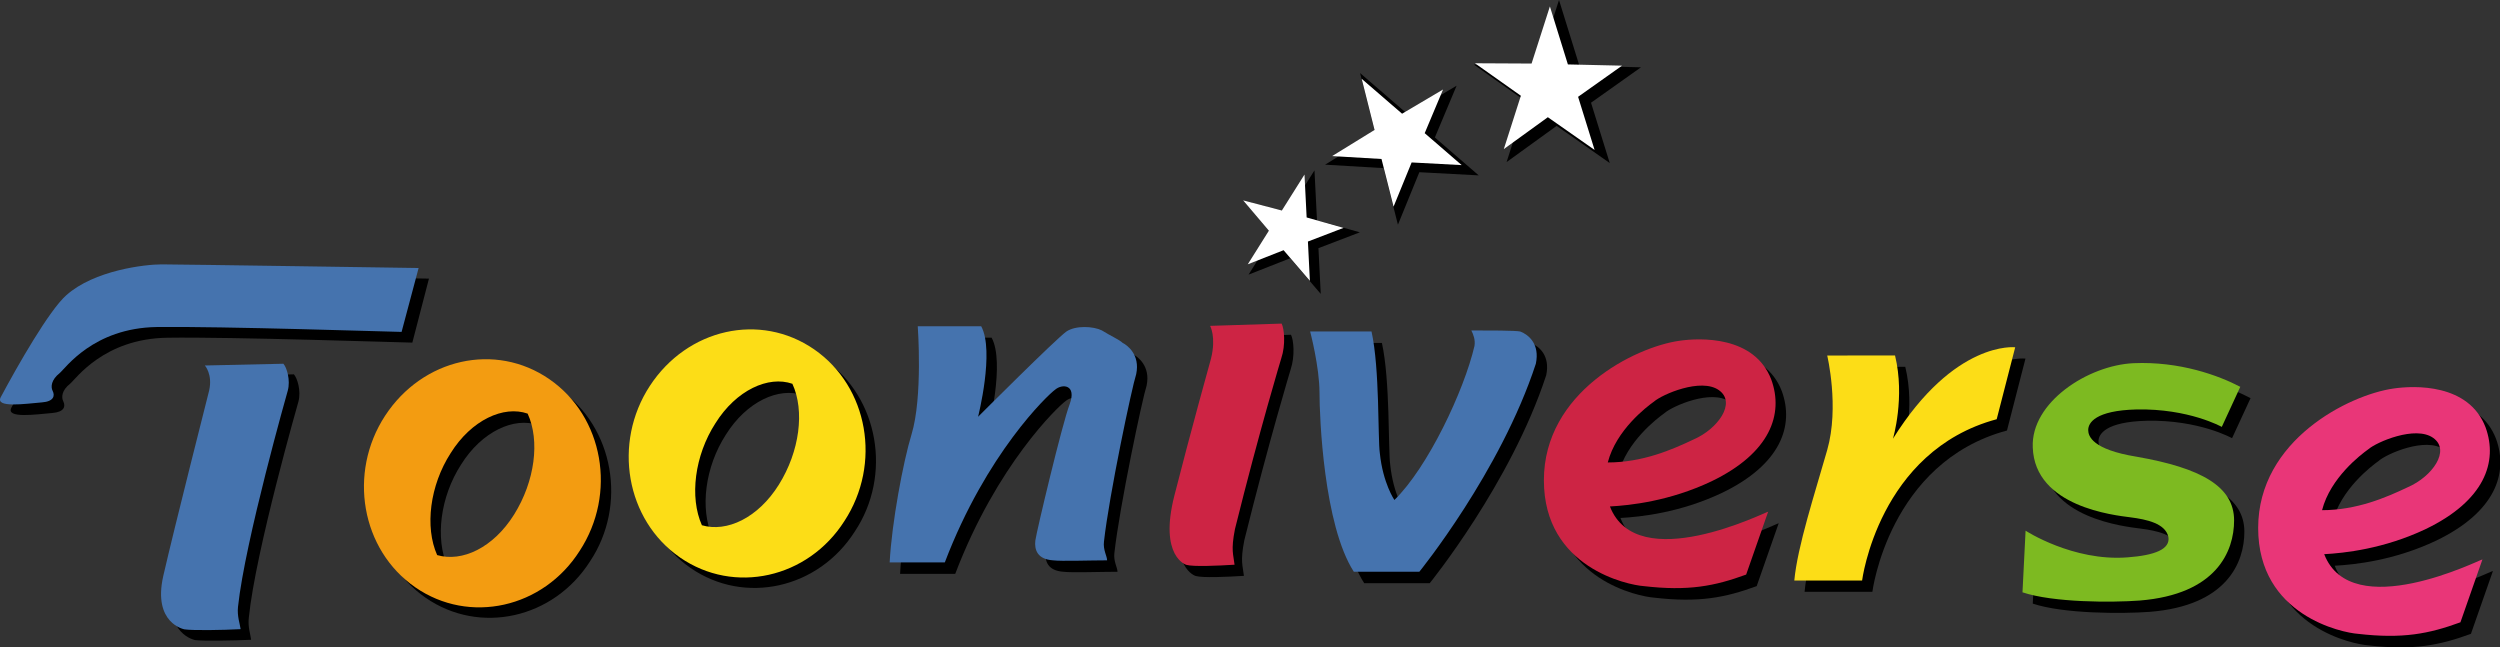
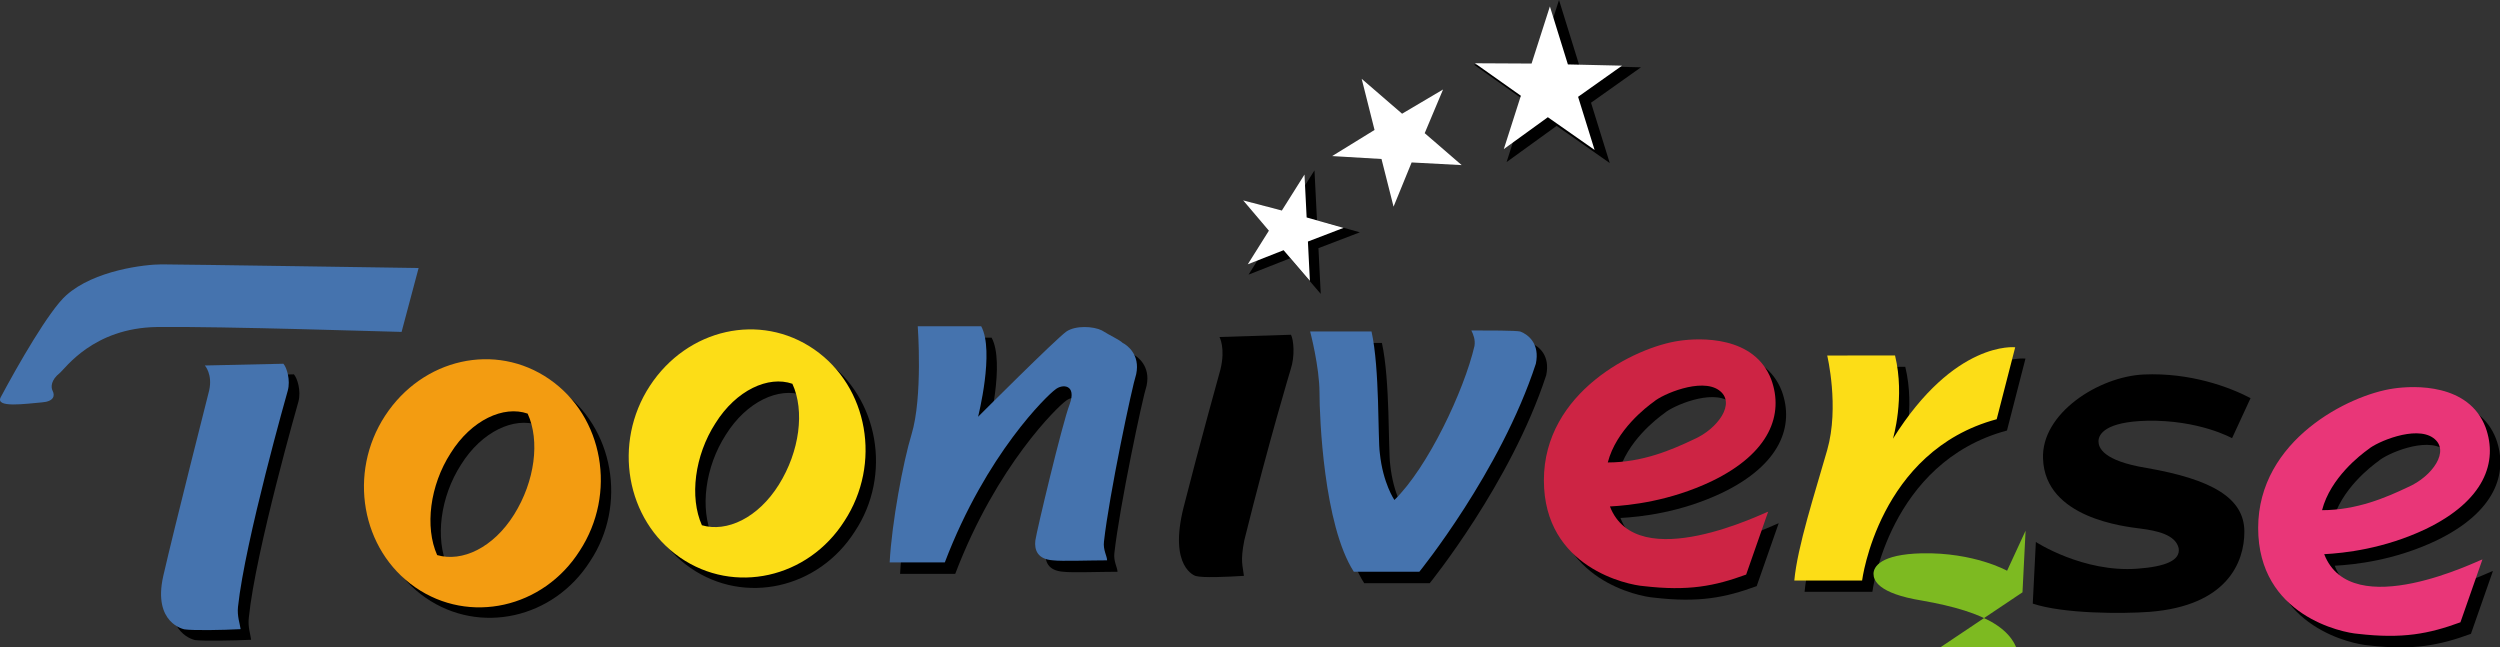
<svg xmlns="http://www.w3.org/2000/svg" viewBox="0 0 259.429 67.174">
  <rect x="0" y="0" width="259.429" height="67.174" fill="#333333" stroke="none" />
  <g transform="matrix(3.78,0,0,3.78,0,-0.02)" id="g58">
    <path d="M 37.332,6.383 36.155,6.052 36.086,4.682 35.364,5.829 34.126,5.505 l 0.823,0.969 -0.673,1.071 1.143,-0.45 0.839,0.978 -0.063,-1.255 z" id="path2" />
    <path fill="#ffffff" d="M 36.885,6.261 35.871,5.975 35.812,4.797 35.191,5.784 34.126,5.505 l 0.708,0.834 -0.579,0.922 0.983,-0.387 0.722,0.842 -0.054,-1.08 z" id="path4" />
-     <path d="m 39.988,2.358 -1.335,0.789 -1.315,-1.136 0.419,1.665 -1.38,0.85 1.607,0.095 0.393,1.553 0.588,-1.441 1.63,0.087 -1.204,-1.041 z" id="path6" />
    <path fill="#ffffff" d="m 39.616,2.462 -1.125,0.665 -1.109,-0.958 0.353,1.404 -1.164,0.717 1.355,0.08 0.331,1.309 0.496,-1.214 1.374,0.073 -1.015,-0.877 z" id="path8" />
    <path d="M 45.049,1.853 43.36,1.814 42.799,0.005 42.227,1.787 40.46,1.778 l 1.432,1.014 -0.532,1.663 1.374,-0.994 1.458,1.02 -0.514,-1.656 z" id="path10" />
    <path fill="#ffffff" d="M 44.53,1.808 43.043,1.774 42.549,0.182 42.046,1.75 l -1.555,-0.008 1.261,0.892 -0.468,1.464 1.209,-0.875 1.283,0.898 -0.453,-1.458 z" id="path12" />
    <path d="m 14.399,14.445 c -0.571,0.914 -1.428,1.314 -2.113,1.114 -0.343,-0.771 -0.2,-1.914 0.371,-2.799 0.571,-0.914 1.457,-1.314 2.113,-1.085 0.343,0.743 0.2,1.856 -0.371,2.77 m 0.971,-3.741 c -1.485,-1.028 -3.484,-0.571 -4.512,1 -1.028,1.571 -0.657,3.684 0.828,4.712 1.485,1.028 3.513,0.571 4.512,-1 1.028,-1.542 0.657,-3.684 -0.828,-4.712" id="path14" />
    <path d="m 42.019,9.42 c -0.114,-0.029 -0.885,-0.029 -1.342,-0.029 0.057,0.114 0.114,0.257 0.086,0.428 -0.286,1.228 -1.285,3.341 -2.198,4.226 0,0 -0.314,-0.457 -0.4,-1.285 -0.057,-0.4 0,-2.313 -0.228,-3.341 h -1.685 c 0,0 0.257,0.971 0.257,1.685 0,0.657 0.114,3.626 0.942,4.911 h 1.799 c 0,0 2.227,-2.741 3.198,-5.71 0.114,-0.542 -0.2,-0.799 -0.428,-0.885" id="path16" />
    <path d="m 31.106,9.733 c -0.086,-0.086 -0.343,-0.2 -0.571,-0.343 -0.228,-0.114 -0.714,-0.143 -0.971,0.029 -0.286,0.2 -2.427,2.342 -2.427,2.342 0,0 0.457,-1.799 0.086,-2.485 h -1.742 c 0,0 0.143,1.942 -0.171,2.97 -0.228,0.743 -0.543,2.428 -0.6,3.513 h 1.514 c 1.142,-2.999 2.827,-4.598 3.027,-4.741 0.2,-0.171 0.6,-0.143 0.4,0.4 -0.2,0.514 -0.914,3.513 -0.942,3.741 -0.029,0.257 0.057,0.514 0.485,0.543 0.228,0.029 1.028,0 1.485,0 0,-0.114 -0.114,-0.286 -0.086,-0.514 0.143,-1.285 0.771,-4.255 0.885,-4.598 0.114,-0.543 -0.257,-0.8 -0.371,-0.857" id="path18" />
    <path d="m 50.444,10.075 c 0,0 0.338,1.41 0,2.595 -0.338,1.185 -0.818,2.651 -0.903,3.582 h 1.861 c 0,0 0.451,-3.554 3.695,-4.428 l 0.508,-1.974 c 0,0 -1.664,-0.197 -3.356,2.51 0,0 0.338,-1.128 0.056,-2.285 z" id="path20" />
    <path d="m 45.692,11.348 c 0.23,-0.201 1.295,-0.662 1.784,-0.316 0.489,0.345 -0.029,1.065 -0.69,1.352 -0.604,0.288 -1.41,0.633 -2.359,0.633 0.23,-0.892 1.065,-1.525 1.266,-1.669 m -1.208,2.877 c 0.547,-0.029 1.64,-0.144 2.791,-0.69 1.611,-0.777 1.985,-1.841 1.64,-2.791 -0.46,-1.208 -1.956,-1.151 -2.532,-1.065 -1.208,0.173 -3.711,1.41 -3.711,3.827 0,2.417 2.33,2.877 2.733,2.906 1.237,0.144 1.956,0 2.82,-0.316 l 0.604,-1.726 c -0.058,0 -3.596,1.784 -4.344,-0.144" id="path22" />
    <path d="m 55.805,16.576 0.085,-1.692 c 0,0 1.297,0.846 2.792,0.733 0.761,-0.056 1.185,-0.226 1.128,-0.564 -0.085,-0.367 -0.592,-0.479 -1.044,-0.536 -0.423,-0.056 -2.623,-0.282 -2.679,-1.918 -0.056,-1.241 1.523,-2.256 2.764,-2.313 1.269,-0.056 2.341,0.338 2.933,0.649 l -0.508,1.1 c 0,0 -0.903,-0.508 -2.341,-0.479 -1.128,0.028 -1.326,0.367 -1.326,0.564 0,0.169 0.113,0.536 1.326,0.733 1.777,0.31 2.679,0.818 2.679,1.749 0,0.846 -0.479,2.031 -2.595,2.2 -0.762,0.056 -2.369,0.056 -3.215,-0.226" id="path24" />
    <path d="m 35.441,9.195 -1.963,0.062 c 0,0 0.171,0.306 0.026,0.893 0,0 -0.583,2.095 -1.008,3.771 -0.426,1.676 0.329,1.897 0.329,1.897 0.196,0.055 0.861,0.025 1.324,-0.004 -0.03,-0.279 -0.105,-0.39 0.011,-0.977 0.672,-2.709 1.273,-4.693 1.273,-4.693 0.122,-0.363 0.081,-0.81 0.008,-0.949" id="path26" />
    <path fill="#f39c11" d="m 14.114,14.13 c -0.571,0.914 -1.428,1.314 -2.113,1.114 -0.343,-0.771 -0.2,-1.914 0.371,-2.799 0.571,-0.914 1.457,-1.314 2.113,-1.085 0.343,0.743 0.2,1.856 -0.371,2.77 m 0.971,-3.713 c -1.485,-1.028 -3.484,-0.571 -4.512,1 -1.028,1.571 -0.657,3.684 0.828,4.712 1.485,1.028 3.513,0.571 4.512,-1 1.028,-1.571 0.657,-3.684 -0.828,-4.712" id="path28" />
    <path fill="#4573ae" d="m 41.734,9.106 c -0.114,-0.029 -0.885,-0.029 -1.342,-0.029 0.057,0.114 0.114,0.257 0.086,0.428 -0.286,1.228 -1.285,3.341 -2.198,4.226 0,0 -0.314,-0.457 -0.4,-1.285 -0.057,-0.4 0,-2.313 -0.228,-3.341 h -1.685 c 0,0 0.257,0.971 0.257,1.685 0,0.657 0.114,3.626 0.942,4.911 h 1.799 c 0,0 2.227,-2.741 3.198,-5.71 0.114,-0.542 -0.2,-0.799 -0.428,-0.885" id="path30" />
    <path fill="#4573ae" d="m 30.82,9.419 c -0.086,-0.086 -0.343,-0.2 -0.571,-0.343 -0.228,-0.114 -0.714,-0.143 -0.971,0.029 -0.286,0.2 -2.427,2.342 -2.427,2.342 0,0 0.457,-1.799 0.086,-2.485 h -1.742 c 0,0 0.143,1.942 -0.171,2.97 -0.228,0.743 -0.543,2.428 -0.6,3.513 h 1.514 c 1.142,-2.999 2.827,-4.598 3.027,-4.741 0.2,-0.171 0.6,-0.143 0.4,0.4 -0.2,0.514 -0.914,3.513 -0.942,3.741 -0.029,0.257 0.057,0.514 0.485,0.543 0.228,0.029 1.028,0 1.485,0 0,-0.114 -0.114,-0.286 -0.086,-0.514 0.143,-1.285 0.771,-4.255 0.885,-4.598 0.114,-0.543 -0.257,-0.8 -0.371,-0.857" id="path32" />
    <path fill="#fcdd17" d="m 50.162,9.765 c 0,0 0.338,1.41 0,2.595 -0.338,1.185 -0.818,2.651 -0.903,3.582 h 1.861 c 0,0 0.451,-3.554 3.695,-4.428 L 55.323,9.539 c 0,0 -1.664,-0.197 -3.356,2.51 0,0 0.338,-1.128 0.057,-2.285 z" id="path34" />
    <path fill="#cd2444" d="m 45.404,11.032 c 0.23,-0.201 1.295,-0.662 1.784,-0.316 0.489,0.345 -0.029,1.065 -0.691,1.352 -0.604,0.288 -1.41,0.633 -2.359,0.633 0.23,-0.892 1.065,-1.525 1.266,-1.669 m -1.208,2.877 c 0.547,-0.029 1.64,-0.144 2.791,-0.691 1.611,-0.777 1.985,-1.841 1.64,-2.791 -0.46,-1.208 -1.956,-1.151 -2.532,-1.065 -1.208,0.173 -3.711,1.41 -3.711,3.827 0,2.417 2.33,2.877 2.733,2.906 1.237,0.144 1.956,0 2.82,-0.316 l 0.604,-1.726 c -0.058,0 -3.596,1.784 -4.344,-0.144" id="path36" />
-     <path fill="#7dba21" d="m 55.523,16.266 0.085,-1.692 c 0,0 1.297,0.846 2.792,0.733 0.762,-0.056 1.185,-0.226 1.128,-0.564 -0.085,-0.367 -0.592,-0.479 -1.044,-0.536 -0.423,-0.056 -2.623,-0.282 -2.679,-1.918 -0.056,-1.241 1.523,-2.256 2.764,-2.313 1.269,-0.056 2.341,0.338 2.933,0.649 l -0.508,1.1 c 0,0 -0.903,-0.508 -2.341,-0.479 -1.128,0.028 -1.326,0.367 -1.326,0.564 0,0.169 0.113,0.536 1.326,0.733 1.777,0.31 2.679,0.818 2.679,1.749 0,0.846 -0.479,2.031 -2.595,2.2 -0.761,0.057 -2.369,0.057 -3.215,-0.226" id="path38" />
-     <path fill="#cd2444" d="m 35.184,8.889 -1.963,0.062 c 0,0 0.171,0.306 0.026,0.893 0,0 -0.583,2.095 -1.008,3.771 -0.426,1.676 0.329,1.897 0.329,1.897 0.196,0.055 0.861,0.025 1.324,-0.004 -0.03,-0.279 -0.105,-0.39 0.011,-0.977 0.672,-2.709 1.273,-4.693 1.273,-4.693 0.122,-0.363 0.081,-0.81 0.008,-0.949" id="path40" />
-     <path d="m 11.32,9.411 0.456,-1.757 c 0,0 -6.581,-0.103 -7.045,-0.103 -0.467,0 -1.853,0.168 -2.625,0.851 -0.46,0.412 -1.331,1.918 -1.791,2.79 -0.172,0.312 0.679,0.189 1.122,0.151 0.329,-0.027 0.367,-0.182 0.302,-0.316 -0.058,-0.11 -0.048,-0.305 0.185,-0.487 0.158,-0.13 0.926,-1.239 2.67,-1.263 1.736,-0.027 6.561,0.134 6.725,0.134" id="path42" />
+     <path fill="#7dba21" d="m 55.523,16.266 0.085,-1.692 l -0.508,1.1 c 0,0 -0.903,-0.508 -2.341,-0.479 -1.128,0.028 -1.326,0.367 -1.326,0.564 0,0.169 0.113,0.536 1.326,0.733 1.777,0.31 2.679,0.818 2.679,1.749 0,0.846 -0.479,2.031 -2.595,2.2 -0.761,0.057 -2.369,0.057 -3.215,-0.226" id="path38" />
    <path d="m 8.071,10.282 -2.155,0.052 c 0,0 0.213,0.244 0.117,0.69 0,0 -0.95,3.768 -1.256,5.085 -0.295,1.311 0.583,1.469 0.583,1.469 0.23,0.027 1.047,0.014 1.534,-0.009 -0.017,-0.148 -0.096,-0.36 -0.062,-0.618 0.182,-1.808 1.362,-5.926 1.362,-5.926 0.075,-0.292 -0.031,-0.635 -0.124,-0.741" id="path44" />
    <path fill="#4573ae" d="m 11.025,9.116 0.467,-1.753 c 0,0 -6.588,-0.1 -7.051,-0.1 -0.463,0 -1.853,0.161 -2.622,0.848 -0.467,0.412 -1.331,1.922 -1.798,2.797 -0.165,0.305 0.679,0.182 1.129,0.144 0.326,-0.024 0.364,-0.182 0.295,-0.316 -0.055,-0.11 -0.041,-0.302 0.192,-0.487 0.158,-0.13 0.923,-1.239 2.666,-1.266 1.736,-0.024 6.561,0.134 6.722,0.134" id="path46" />
    <path fill="#4573ae" d="m 7.779,9.991 -2.155,0.048 c 0,0 0.22,0.244 0.117,0.69 0,0 -0.957,3.771 -1.259,5.089 -0.295,1.307 0.583,1.465 0.583,1.465 0.233,0.034 1.053,0.021 1.541,-0.006 -0.021,-0.151 -0.1,-0.36 -0.072,-0.614 0.192,-1.808 1.366,-5.933 1.366,-5.933 0.079,-0.288 -0.027,-0.638 -0.12,-0.738" id="path48" />
    <path d="m 21.668,13.625 c -0.571,0.914 -1.428,1.314 -2.113,1.114 -0.343,-0.771 -0.2,-1.914 0.371,-2.799 0.571,-0.914 1.457,-1.314 2.113,-1.085 0.343,0.743 0.2,1.856 -0.371,2.77 m 0.971,-3.741 c -1.485,-1.028 -3.484,-0.571 -4.512,1 -1.028,1.571 -0.657,3.684 0.828,4.712 1.485,1.028 3.513,0.571 4.512,-1 1.028,-1.542 0.657,-3.684 -0.828,-4.712" id="path50" />
    <path fill="#fcdd17" d="m 21.382,13.311 c -0.571,0.914 -1.428,1.314 -2.113,1.114 -0.343,-0.771 -0.2,-1.914 0.371,-2.799 0.571,-0.914 1.457,-1.314 2.113,-1.085 0.343,0.743 0.2,1.856 -0.371,2.77 m 0.971,-3.713 c -1.485,-1.028 -3.484,-0.571 -4.512,1 -1.028,1.571 -0.657,3.684 0.828,4.712 1.485,1.028 3.513,0.571 4.512,-1 1.028,-1.571 0.657,-3.684 -0.828,-4.712" id="path52" />
    <path d="m 65.3,12.659 c 0.23,-0.201 1.295,-0.662 1.784,-0.316 0.489,0.345 -0.029,1.065 -0.69,1.352 -0.604,0.288 -1.41,0.633 -2.359,0.633 0.23,-0.892 1.065,-1.525 1.266,-1.669 m -1.208,2.877 c 0.547,-0.029 1.64,-0.144 2.791,-0.691 1.611,-0.777 1.985,-1.841 1.64,-2.791 -0.46,-1.208 -1.956,-1.151 -2.532,-1.065 -1.208,0.173 -3.711,1.41 -3.711,3.827 0,2.417 2.33,2.877 2.733,2.906 1.237,0.144 1.956,0 2.82,-0.316 l 0.604,-1.726 c -0.058,0 -3.596,1.784 -4.344,-0.144" id="path54" />
    <path fill="#e93678" d="m 65.013,12.342 c 0.23,-0.201 1.295,-0.662 1.784,-0.316 0.489,0.345 -0.029,1.065 -0.691,1.352 -0.604,0.288 -1.41,0.633 -2.359,0.633 0.23,-0.892 1.065,-1.525 1.266,-1.669 m -1.208,2.877 c 0.547,-0.029 1.64,-0.144 2.791,-0.691 1.611,-0.777 1.985,-1.841 1.64,-2.791 -0.46,-1.208 -1.956,-1.151 -2.532,-1.065 -1.208,0.173 -3.711,1.41 -3.711,3.827 0,2.417 2.33,2.877 2.733,2.906 1.237,0.144 1.956,0 2.82,-0.316 l 0.604,-1.726 c -0.058,0 -3.596,1.784 -4.344,-0.144" id="path56" />
  </g>
</svg>